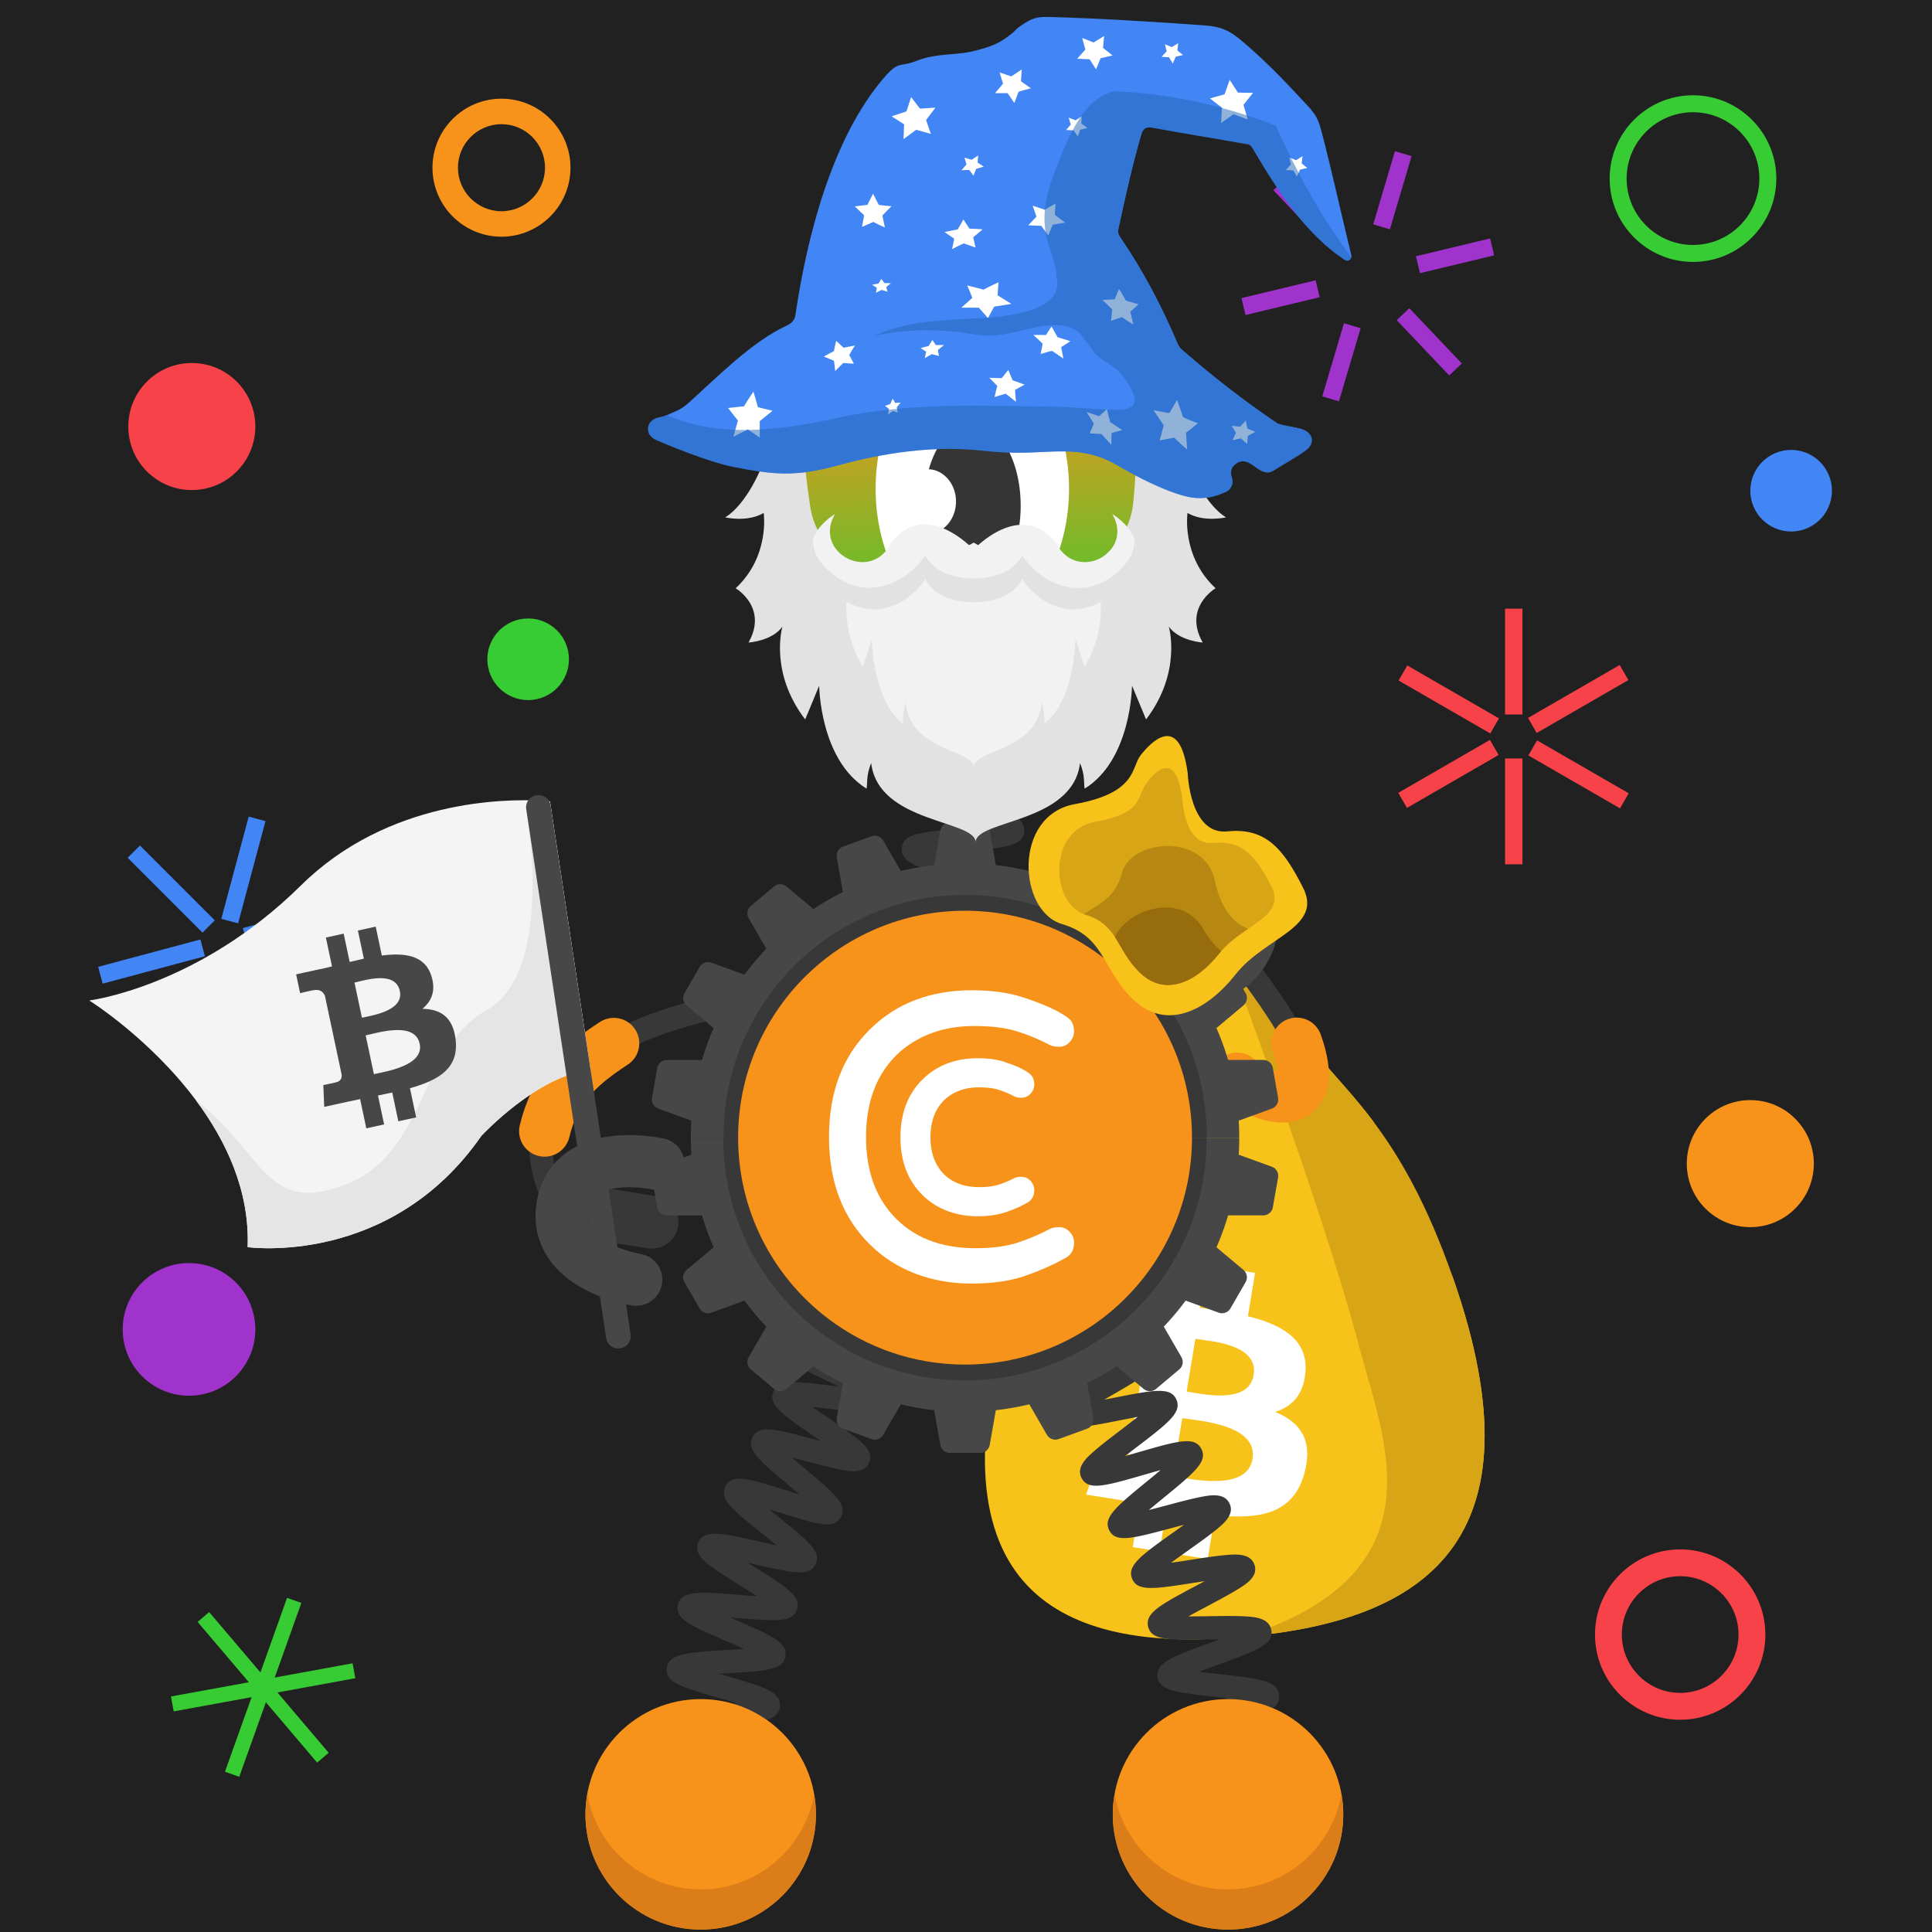
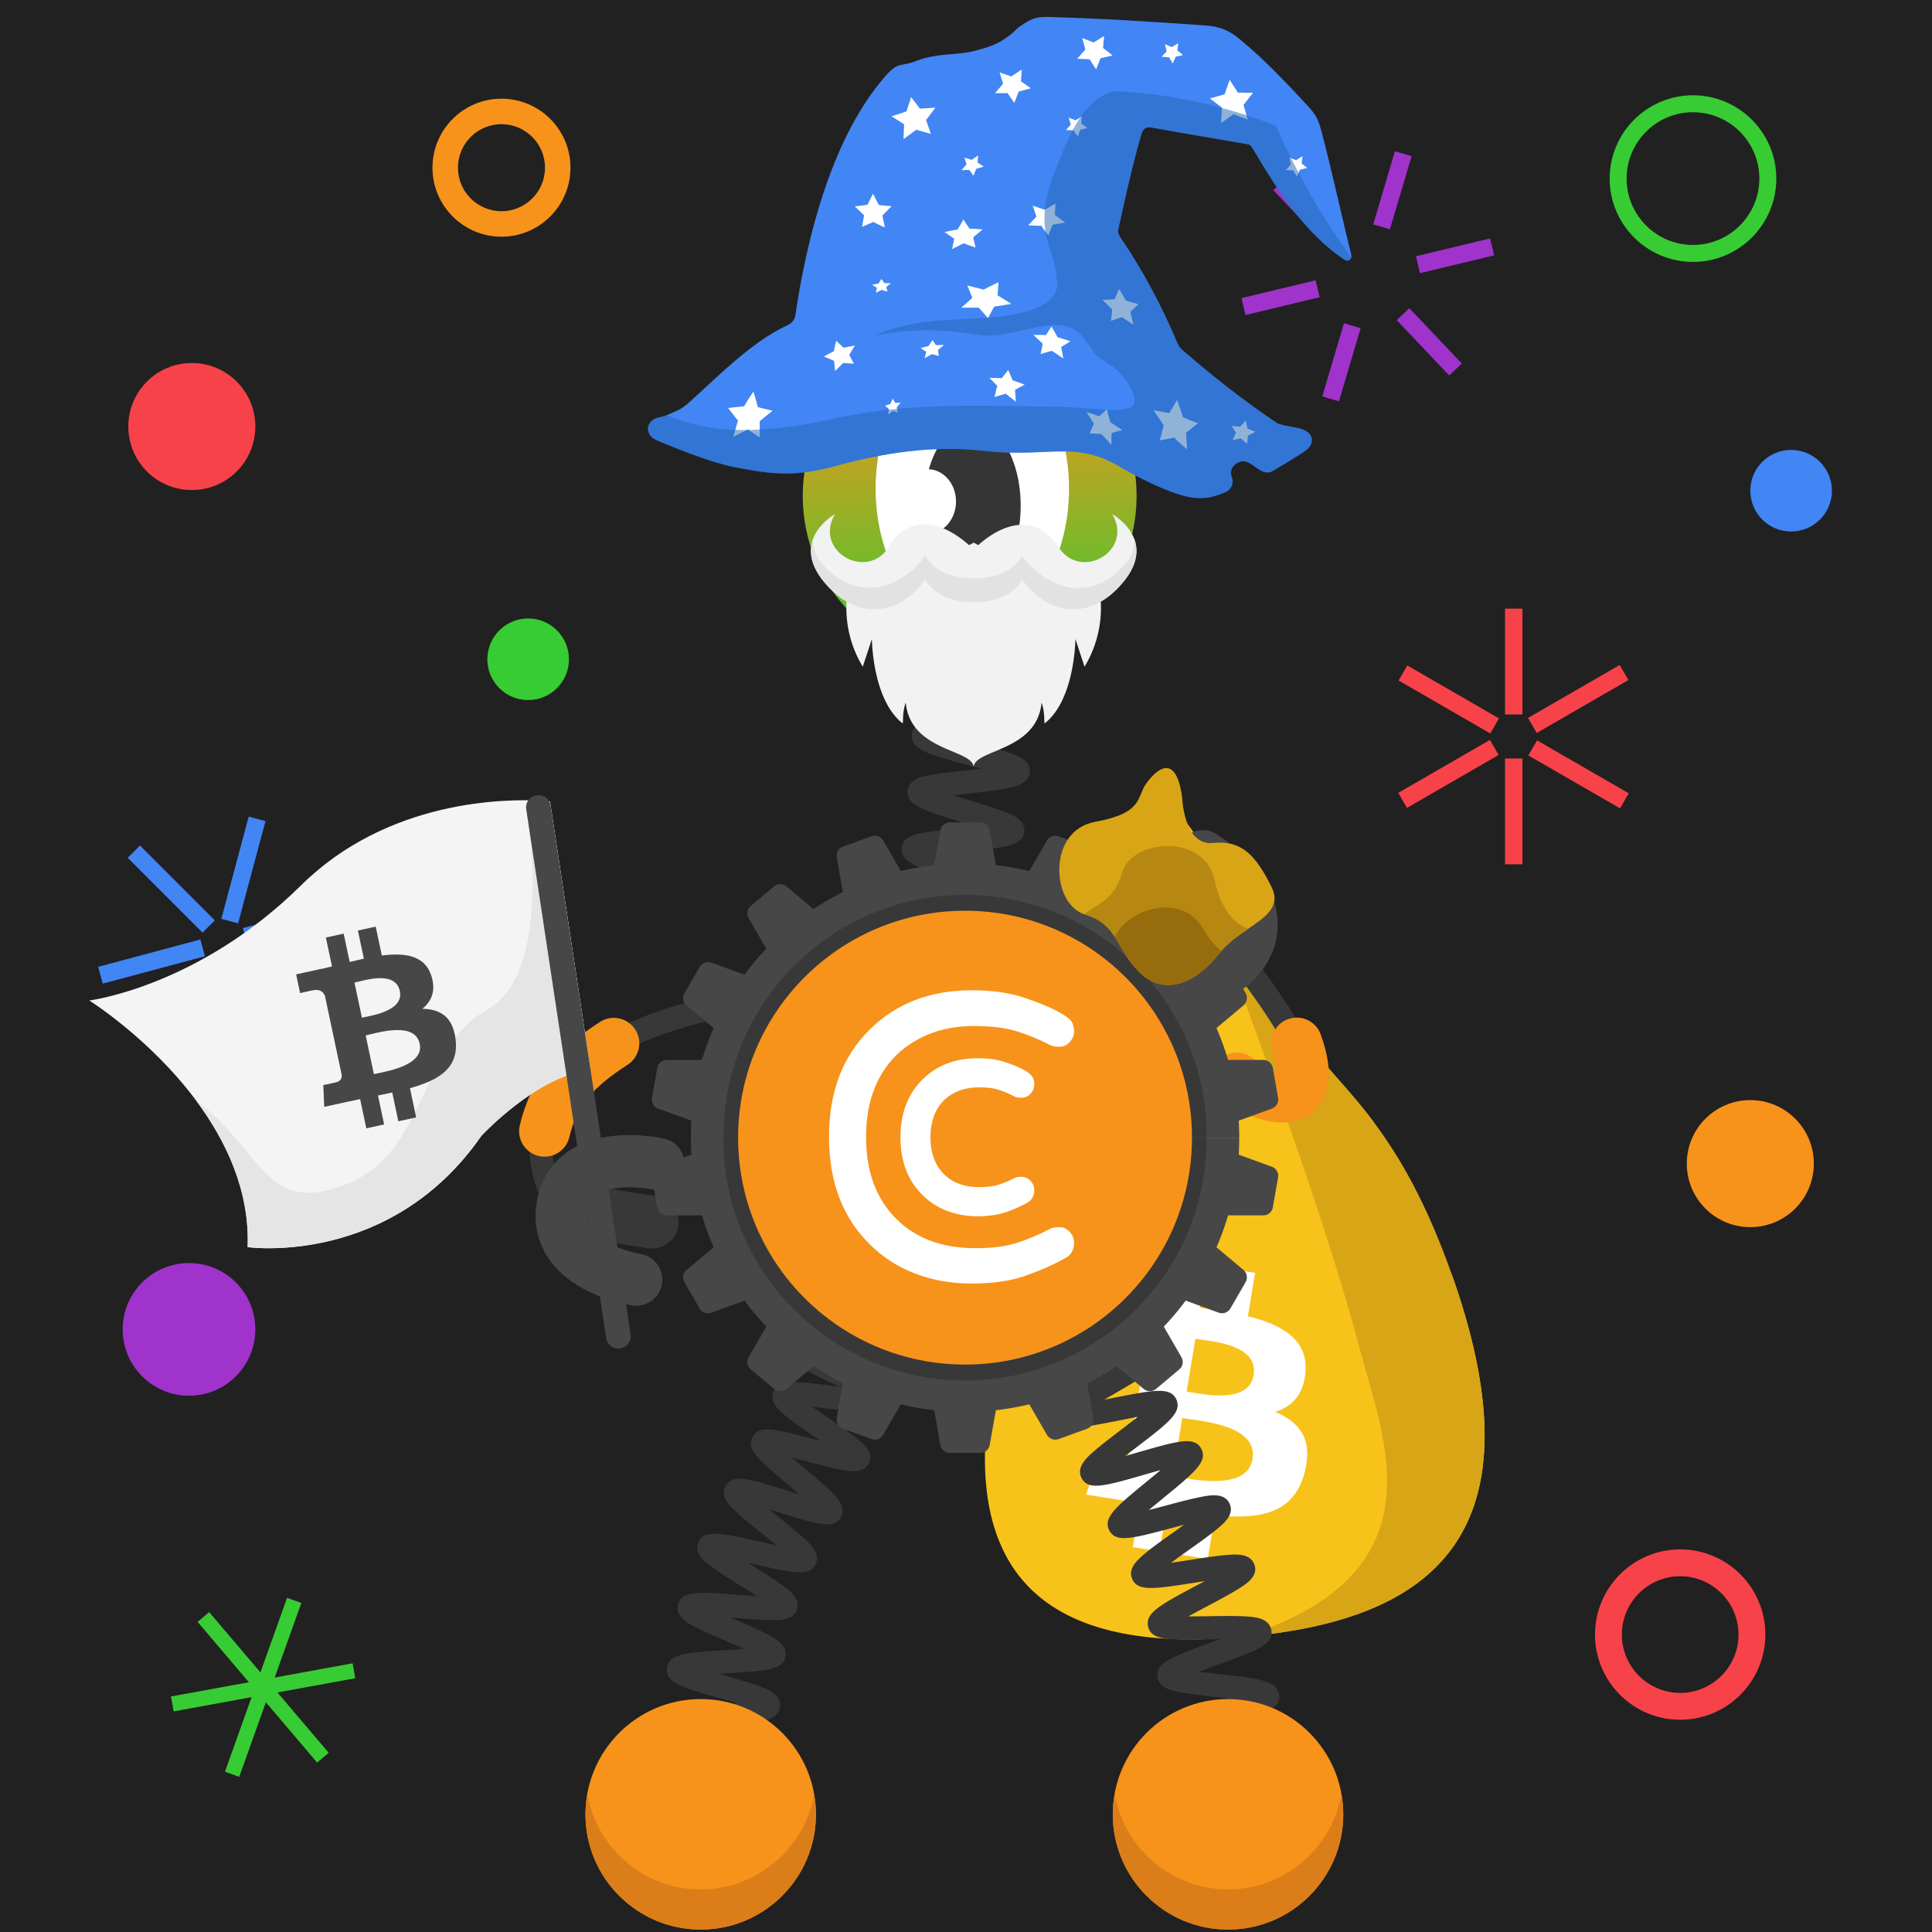
<svg xmlns="http://www.w3.org/2000/svg" width="1000" height="1000" fill="none">
  <rect width="100%" height="100%" fill="#808080" stroke="none" />
  <g clip-path="url(#a)">
    <path fill="#fff" d="M0 0h1000v1000H0z" />
    <path fill="#fff" d="M1000 0H0v1000h1000V0Z" />
    <path fill="#212121" d="M1000 0H0v1000h1000V0Z" />
    <path fill="#F74249" d="m838.347 344.202-47.449 27.395 4.5 7.794 47.449-27.395-4.5-7.794Zm-42.769 39.012-4.5 7.794 47.448 27.395 4.5-7.794-47.448-27.395Zm-7.562 9.366h-9v54.79h9v-54.79Zm-16.826-9.6-47.448 27.395 4.5 7.794 47.448-27.395-4.5-7.794Zm-42.768-38.539-4.5 7.794 47.448 27.395 4.5-7.794-47.448-27.395Zm59.594-29.411h-9v54.79h9v-54.79Z" />
    <path fill="#37CC33" d="m183.909 868.64-1.409-7.72-40.311 7.37 13.781-38.6-7.391-2.64-13.779 38.6-26.54-31.24-5.981 5.08 26.531 31.24-40.31 7.36 1.41 7.72 40.319-7.36-13.79 38.59 7.39 2.64 13.79-38.59 26.53 31.23 5.981-5.08-26.53-31.23 40.309-7.37Z" />
    <path fill="#4285F4" d="m128.727 422.671-14.18 52.922 8.693 2.329L137.42 425l-8.693-2.329Zm49.906 43.524-52.922 14.18 2.329 8.693 52.922-14.18-2.329-8.693Zm-51.339 26.271-6.364 6.363 38.742 38.743 6.364-6.364-38.742-38.742Zm-18.638 5.11-14.18 52.922 8.694 2.329 14.179-52.922-8.693-2.329Zm-4.93-11.312-52.921 14.18 2.329 8.693 52.922-14.179-2.33-8.694ZM72.45 437.63l-6.364 6.364 38.742 38.742 6.364-6.363L72.45 437.63Z" />
    <path fill="#F74249" d="M99.287 253.65c18.159 0 32.88-14.721 32.88-32.88 0-18.159-14.721-32.88-32.88-32.88-18.159 0-32.88 14.721-32.88 32.88 0 18.159 14.721 32.88 32.88 32.88Z" />
    <path fill="#4285F4" d="M927.08 275.11c11.664 0 21.12-9.456 21.12-21.12 0-11.664-9.456-21.12-21.12-21.12-11.664 0-21.119 9.456-21.119 21.12 0 11.664 9.455 21.12 21.119 21.12Z" />
    <path fill="#37CC33" d="M273.369 362.36c11.664 0 21.12-9.456 21.12-21.12 0-11.664-9.456-21.12-21.12-21.12-11.664 0-21.119 9.456-21.119 21.12 0 11.664 9.455 21.12 21.119 21.12Z" />
    <path fill="#F7931A" d="M905.959 635.17c18.159 0 32.88-14.721 32.88-32.88 0-18.159-14.721-32.88-32.88-32.88-18.159 0-32.881 14.721-32.881 32.88 0 18.159 14.722 32.88 32.881 32.88Z" />
    <path fill="#A033CC" d="M97.83 722.42c18.959 0 34.329-15.37 34.329-34.33s-15.37-34.33-34.33-34.33S63.5 669.13 63.5 688.09s15.37 34.33 34.33 34.33Z" />
    <path fill="#37CC33" d="M876.287 135.57c-23.78 0-43.131-19.35-43.131-43.13s19.351-43.13 43.131-43.13 43.13 19.35 43.13 43.13c-.01 23.79-19.35 43.13-43.13 43.13Zm0-77.48c-18.94 0-34.35 15.41-34.35 34.35s15.41 34.35 34.35 34.35 34.35-15.41 34.35-34.35-15.41-34.35-34.35-34.35Z" />
    <path fill="#F7931A" d="M259.563 122.52c-19.7 0-35.719-16.02-35.719-35.72s16.019-35.72 35.719-35.72c19.7 0 35.72 16.02 35.72 35.72-.01 19.7-16.03 35.72-35.72 35.72Zm0-58.25c-12.42 0-22.53 10.11-22.53 22.53 0 12.42 10.11 22.53 22.53 22.53 12.42 0 22.531-10.11 22.531-22.53 0-12.42-10.111-22.53-22.531-22.53Z" />
    <path fill="#F74249" d="M869.66 890.14c-24.31 0-44.09-19.78-44.09-44.09 0-24.31 19.78-44.09 44.09-44.09 24.31 0 44.091 19.78 44.091 44.09 0 24.31-19.771 44.09-44.091 44.09Zm0-74.3c-16.65 0-30.199 13.55-30.199 30.2s13.549 30.2 30.199 30.2c16.65 0 30.2-13.55 30.2-30.2s-13.55-30.2-30.2-30.2Z" />
    <path fill="#A033CC" d="m771.273 123.419-38.39 9.215 2.1 8.751 38.39-9.214-2.1-8.752Zm-41.807 36.094-6.528 6.194 27.174 28.639 6.528-6.194-27.174-28.639Zm-33.84 7.8-11.212 37.853 8.629 2.556 11.212-37.853-8.629-2.556Zm-14.658-22.23-38.39 9.214 2.101 8.752 38.39-9.214-2.101-8.752ZM665.615 92.24l-6.529 6.195 27.174 28.639 6.529-6.195-27.174-28.639Zm56.386-13.965-11.212 37.853 8.629 2.556 11.212-37.853-8.629-2.556Z" />
  </g>
  <defs>
    <clipPath id="a">
      <path fill="#fff" d="M0 0h1000v1000H0z" />
    </clipPath>
  </defs>
  <path fill="#F7C21A" d="M646.973 846.94c-1.07.11-2.141.21-3.211.3-87.76 8.01-164.449-17.54-121.879-166.27 22.96-80.22 66.46-211.32 66.46-211.32l-13.28-18.97c-1.67-2.28.03-5.48 2.85-5.39 0 0-14.84-11.52-8.48-9.95 9.33 2.31 18.93 3.05 26.45-2.93l3.94-18.6c4.38-3.49 19.28 18.07 29.89 34.81 1.81 2.87 3.5 5.59 4.98 8.02.1 8.25.17 14.74.17 14.75 15.41 42.69 32.579 57.77 50.899 79.31 7.38 8.67 15.961 17.67 25.131 29.89 14.85 26.39 29.55 54.52 41.24 81 48.18 138.08-17.5 176.83-105.16 185.35Z" />
  <path fill="#D8A516" d="M646.975 846.94c-1.07.11-2.14.21-3.21.3 103.62-33.21 72.33-102.28 59.89-149.67-21.18-80.71-77.6-228.1-77.6-228.1l3.66-20.85 1.06-10.72c-3.53 13.7 3.76 4.33 3.92 18.74.1 8.25.17 14.74.17 14.75 15.41 42.69 32.58 57.77 50.9 79.31 7.38 8.67 15.96 17.67 25.13 29.89 13.15 17.52 27.51 41.67 41.24 81 48.18 138.08-17.5 176.83-105.16 185.35Z" />
  <path fill="#3A3A3A" d="m606.529 466.12-22.39-28.58s-.38.91-6.66.56c-6.27-.35-6.27-.35-11.98-1.31-1.15-.19 19.61 11.09 19.03 12.14-.44.8 16.16 19.19 16.16 19.19l5.84-2Zm-10.475 8.45-16.57 48.36 32.8-49.72-16.23 1.36Z" />
  <path fill="#fff" d="m649.553 460.61-60.38 12.08a4.408 4.408 0 0 1-5.19-3.46l-.06-.3a4.408 4.408 0 0 1 3.46-5.19l60.38-12.08a4.408 4.408 0 0 1 5.19 3.46l.06.3a4.403 4.403 0 0 1-3.46 5.19Z" />
  <path fill="#fff" d="m651.235 472.61-66.77 5.62a4.608 4.608 0 0 1-4.98-4.209 4.624 4.624 0 0 1 4.21-4.99l66.77-5.62a4.624 4.624 0 0 1 4.99 4.21 4.637 4.637 0 0 1-4.22 4.989Z" />
  <path fill="#fff" d="M624.041 503.57c5-11.71 6.21-23.9 1.41-36.06-.94-2.37.82-4.94 3.37-4.86 2.17.06 4 .22 4.2.86 6.62 14.08 6.25 29.67-.57 43.63-.93 1.57-4.27 2.1-6.62 1.04-1.75-.79-2.54-2.84-1.79-4.61Zm24.835 208.18c-2.56 15.43-26.839 9.74-34.669 8.51l4.509-27.27c7.84 1.23 32.82 2.67 30.16 18.76Zm-.57 43.44c-2.8 16.96-31.949 10.37-41.349 8.9l4.98-30.07c9.4 1.48 39.299 3.48 36.369 21.17Zm27.421-45.46c1.1-16.43-12.18-24.09-29.81-28.46l3.709-22.44-13.86-2.19-3.62 21.85c-3.64-.58-7.38-1.09-11.09-1.61l3.64-21.99-13.85-2.19-3.72 22.43c-3.01-.41-5.97-.83-8.84-1.28l.01-.07-19.12-3.03-2.41 14.59s10.27 1.43 10.07 1.58c5.61.89 6.91 4.39 6.98 7.24l-4.23 25.56c.39.06.89.16 1.45.33-.46-.07-.96-.15-1.46-.23l-5.93 35.81c-.53 1.7-2.029 4.31-5.959 3.7.15.18-10.081-1.6-10.081-1.6l-5.45 15.88 18.04 2.85c3.36.53 6.65 1.11 9.89 1.65l-3.75 22.69 13.851 2.19 3.719-22.45c3.79.68 7.46 1.29 11.06 1.85l-3.71 22.35 13.86 2.19 3.75-22.65c23.52 2.37 40.79-.84 46.39-22.08 4.51-17.1-2.5-26.16-15.21-31.38 8.7-2.76 14.901-9.07 15.681-21.09Z" />
  <path stroke="#383838" stroke-miterlimit="10" stroke-width="12.035" d="M641.184 495.46s121.44 151.87-74.34 17.03" />
  <path stroke="#F7931A" stroke-linecap="round" stroke-miterlimit="10" stroke-width="26.366" d="M671.193 539.899c13.24 37.09-15.01 30.73-30.92 18.11" />
  <path fill="#383838" fill-rule="evenodd" d="M631.67 487.109c4.42-6.03 3.14-14.62-2.83-19.08l-16.82-11.97c-6.03-4.42-14.62-3.14-19.08 2.83-4.42 6.03-3.15 14.62 2.83 19.08l16.82 11.97c6.08 4.47 14.66 3.2 19.08-2.83Z" clip-rule="evenodd" />
  <path stroke="#474747" stroke-linecap="round" stroke-linejoin="round" stroke-miterlimit="10" stroke-width="27" d="M589.055 494.1s35.95 25.63 54.02-.85-20.54-50.07-20.54-50.07" />
  <path stroke="#383838" stroke-miterlimit="10" stroke-width="12.035" d="M287.484 621.959s-57.11-92.95 144.69-109.48" />
  <path stroke="#F7931A" stroke-linecap="round" stroke-miterlimit="10" stroke-width="26.366" d="M281.867 585.509c5-21.05 16.251-32.77 35.841-45.48" />
  <path fill="#383838" fill-rule="evenodd" d="M301.844 627.189c1.04-7.4 7.941-12.67 15.341-11.69l22.2 3.6c7.4 1.04 12.669 7.94 11.689 15.34-1.04 7.4-7.939 12.67-15.339 11.69l-20.4-3.15c-7.47-1.04-14.531-8.39-13.491-15.79Z" clip-rule="evenodd" />
  <path fill="#383838" d="M610.103 927.359c.42-.25 1.66-1.399 1.82-3.439l-12-.941c.58-7.43 9.51-8.769 31.08-11.989 1.83-.27 3.88-.581 5.98-.911-2.55-.58-5.08-1.119-7.3-1.6-20.31-4.39-28.72-6.209-28.82-13.38-.1-7.51 8.7-9.63 29.95-14.75 1.57-.38 3.31-.8 5.09-1.24-2.4-.289-4.75-.55-6.83-.79-6.4-.72-12.44-1.39-17.21-2.23-4.8-.84-12.06-2.119-12.74-8.159-.86-7.35 7.6-10.44 28.03-17.92 1.3-.48 2.73-1.001 4.2-1.541-2.04.02-4.03.051-5.81.081-20.83.34-29.45.479-31.23-6.451-1.82-7.17 6.1-11.379 25.22-21.549 1.25-.67 2.62-1.39 4.03-2.15-1.98.3-3.9.6-5.64.87-20.62 3.21-29.16 4.539-31.91-2.051-2.82-6.9 4.47-12.079 22.08-24.599 1.46-1.04 3.1-2.201 4.76-3.401-2.22.58-4.39 1.161-6.32 1.671-20.49 5.48-28.96 7.75-32.34 1.29-3.46-6.63 3.43-12.27 20.06-25.9 1.97-1.61 4.26-3.49 6.51-5.38-2.86.79-5.75 1.62-8.23 2.34-20.74 5.98-29.32 8.459-32.73 1.729-2.91-5.66 2.86-10.69 6.69-14.01 3.77-3.29 8.98-7.249 14.01-11.089 2.52-1.92 5.55-4.24 8.38-6.47-3.42.61-6.99 1.31-9.98 1.9-6.31 1.24-12.83 2.519-17.9 3.169-5.11.66-12.83 1.651-15.14-4.409-2.29-6 4.04-10.23 8.24-13.04 4.09-2.73 9.69-5.98 15.1-9.11 3.03-1.76 6.73-3.901 10.1-5.951-3.58.09-7.38.26-10.53.4-21.43.95-31.21 1.38-32.82-6.25-1.34-6.25 5.55-9.43 10.1-11.53 4.43-2.04 10.15-4.249 16.21-6.589 3.26-1.26 7.24-2.801 10.89-4.301-3.41-.42-7.02-.809-10.02-1.129-21.44-2.29-31.22-3.341-31.72-11.121-.42-7.45 8.04-9.44 28.46-14.25 7.98-1.88 20.05-4.719 22.41-6.379-.39.28-1.51 1.509-1.51 3.519h12.04c0 7.47-8.83 9.551-30.18 14.581-1.34.32-2.81.66-4.32 1.02 2.14.24 4.23.459 6.1.669 6.39.68 12.43 1.331 17.2 2.141 4.79.81 12.02 2.05 12.78 8.04.95 7.33-7.46 10.579-27.8 18.429-1.08.42-2.25.871-3.45 1.341 1.79-.07 3.52-.151 5.09-.221 20.82-.92 29.44-1.299 31.42 5.601 2.09 7.02-5.67 11.519-24.41 22.389-1.15.67-2.4 1.39-3.7 2.15 1.77-.34 3.49-.679 5.04-.979 20.68-4.06 29.24-5.74 32.27.81 3.04 6.76-4.01 12.149-21.06 25.149-1.67 1.27-3.56 2.721-5.47 4.201 2.41-.67 4.79-1.361 6.87-1.961 20.58-5.93 29.1-8.39 32.57-1.83 3.5 6.59-3.35 12.2-19.89 25.75-2.18 1.78-4.75 3.89-7.22 5.98 3.04-.77 6.14-1.599 8.77-2.299 6.2-1.66 12.6-3.37 17.6-4.37 5.03-1 12.63-2.521 15.37 3.299 2.77 5.71-3.15 10.521-7.07 13.711-3.84 3.12-9.13 6.879-14.25 10.519-2.68 1.91-5.93 4.221-8.93 6.441 3.4-.47 6.97-1.03 9.94-1.49 6.41-1 13.03-2.03 18.18-2.48 5.18-.46 13.01-1.15 15.06 5.07 2.02 6.05-4.45 10.03-8.73 12.67-4.18 2.58-9.89 5.609-15.4 8.549-3.03 1.61-6.71 3.571-10.09 5.451 3.48-.01 7.18-.06 10.25-.11 6.5-.11 13.23-.211 18.41.049 5.21.26 13.08.66 14.26 7.1 1.35 7.37-6.87 10.38-26.73 17.65-3.15 1.15-6.96 2.551-10.51 3.931 3.29.42 6.74.81 9.62 1.13 21.43 2.4 31.21 3.5 31.71 11.25.41 7.47-8.05 9.499-28.49 14.429-3.18.77-7.02 1.69-10.62 2.63 3.16.73 6.44 1.441 9.21 2.041 21.02 4.54 30.62 6.61 30.32 14.37-.2 7.39-8.86 8.68-29.76 11.8-8.04 1.17-20.2 2.989-22.67 4.429ZM507.265 627.51c-2.51-5.93 3.731-10.7 7.861-13.86 4.15-3.17 9.77-6.92 15.21-10.54 1.95-1.3 4.2-2.8 6.44-4.32-3.15.54-6.36 1.14-9.09 1.65-6.12 1.14-12.44 2.32-17.29 2.91-4.93.61-12.39 1.52-14.67-4.28-2.78-7.14 4.98-12.06 23.72-23.93 2.02-1.28 4.36-2.76 6.67-4.26-3.32.47-6.721.99-9.601 1.44-6.4.99-12.449 1.93-17.289 2.38-4.94.46-12.42 1.15-14.48-4.76-2.16-6.07 4.429-10.49 8.789-13.41 4.39-2.94 10.291-6.36 15.991-9.66 2.14-1.24 4.65-2.69 7.1-4.15-3.54.3-7.2.67-10.29.98-6.41.65-12.47 1.26-17.29 1.45-4.95.2-12.43.49-14.14-5.55-2.18-7.52 6.849-11.89 26.629-21.47 2.39-1.16 5.211-2.52 7.951-3.89-3.87-.08-7.99-.08-11.39-.09-6.43-.01-12.501-.01-17.291-.31-4.96-.31-12.439-.77-13.449-7.02-1.31-7.77 8.169-10.87 28.949-17.67 2.78-.91 6.111-2 9.271-3.09-3.74-.69-7.751-1.34-11.061-1.89-6.23-1.02-12.66-2.08-17.5-3.19-4.97-1.14-12.479-2.87-12.389-9.35 0-6.39 7.54-8.07 12.52-9.17 4.88-1.08 11.349-2.1 17.619-3.07 2.96-.46 6.481-1.01 9.851-1.59-2.98-.92-6.04-1.82-8.64-2.58-6.26-1.84-12.73-3.74-17.62-5.52-4.89-1.79-12.271-4.49-11.591-10.91.62-6.16 8.001-7.29 12.891-8.05 4.8-.74 10.88-1.29 17.32-1.88 2.61-.24 5.64-.52 8.65-.83-2.21-.69-4.39-1.36-6.31-1.95-21.35-6.55-30.18-9.26-29.5-16.85.62-6.13 7.87-7.38 12.67-8.22 4.73-.82 10.74-1.49 17.1-2.2 2.53-.28 5.45-.61 8.36-.96a790.9 790.9 0 0 0-6.03-1.63c-21.45-5.76-30.33-8.15-29.94-15.73.35-6.16 7.61-7.72 12.41-8.76 4.74-1.02 10.77-1.94 17.16-2.92 2.42-.37 5.199-.79 7.989-1.25-2.14-.5-4.249-.98-6.119-1.4-21.59-4.9-30.52-6.93-30.42-14.48.17-6.2 7.37-8.04 12.13-9.26 4.73-1.21 11.03-2.41 17.12-3.58 8.07-1.54 20.26-3.87 22.69-5.42-.44.28-1.69 1.56-1.69 3.71h12.039c0 7.65-9.009 9.37-30.779 13.53-2.4.46-5.18.99-7.94 1.55 3.28.79 6.66 1.56 9.52 2.21 6.31 1.43 12.269 2.79 16.929 4.15 4.74 1.39 11.911 3.48 11.731 9.68-.3 7.71-9.4 9.1-31.38 12.46-2.4.37-5.19.79-7.95 1.24 3.31.94 6.74 1.86 9.63 2.64 6.23 1.67 12.11 3.25 16.69 4.79 4.67 1.57 11.74 3.94 11.29 10.14-.5 6.5-8.33 7.9-13.5 8.82-5.23.94-12.03 1.7-18.61 2.43-2.27.25-4.88.54-7.5.86 3.24 1.05 6.59 2.08 9.43 2.95 6.13 1.88 11.92 3.66 16.41 5.34 4.59 1.72 11.52 4.32 10.89 10.45-.79 7.62-9.95 8.45-32.08 10.48-1.91.17-4.061.37-6.261.59 2.63.8 5.261 1.57 7.551 2.24 5.97 1.75 12.13 3.56 16.74 5.23 4.64 1.68 11.639 4.21 11.209 10.32-.49 7.34-9.329 8.72-30.689 12.06-1.02.16-2.12.33-3.25.51 1.08.18 2.11.35 3.09.51 21.31 3.5 30.13 4.94 30.71 12.21.5 7.04-7.021 9.5-27.131 16.08-1.44.47-3.019.99-4.649 1.53h2.72c22.22.03 31.41.04 33.14 7.32 1.65 6.89-5.461 10.33-24.461 19.53-2.04.99-4.349 2.11-6.689 3.26 1.77-.17 3.49-.34 5.04-.5 22.11-2.23 31.26-3.16 33.59 4.04 1.93 5.78-4.25 9.88-8.33 12.58-4.02 2.66-9.271 5.71-14.841 8.93-2.12 1.23-4.549 2.64-6.979 4.07 2.14-.32 4.23-.64 6.09-.93 21.91-3.39 30.97-4.8 33.63 2.29 2.18 5.75-3.86 10.12-7.85 13.01-3.94 2.85-9.1 6.12-14.57 9.58-2.15 1.36-4.631 2.93-7.091 4.53 2.35-.42 4.661-.85 6.691-1.23 21.68-4.04 30.65-5.71 33.51 1.29 2.35 5.74-3.61 10.27-7.56 13.26-3.89 2.96-9.24 6.52-14.42 9.96-6.82 4.54-17.13 11.41-18.77 13.77.3-.43.95-2.1.12-4.08l-11.091 4.7ZM355.062 930.65c.54-.39 1.61-1.85 1.47-3.86l-12.01.81c-.43-6.35 6.8-8.76 11.59-10.36 4.74-1.58 11-3.22 17.04-4.81 2.33-.61 5.06-1.33 7.74-2.06-3.18-.65-6.47-1.27-9.25-1.79-19.96-3.76-28.22-5.31-28.22-12.6 0-7.67 9.36-9.3 29.86-12.89 2.46-.43 5.34-.94 8.17-1.46-3.21-.99-6.56-1.96-9.38-2.77-19.56-5.67-27.66-8.01-26.92-15.31.83-7.66 10.3-8.24 31.05-9.51 2.65-.16 5.78-.35 8.82-.58a581.97 581.97 0 0 0-9.45-4.17c-5.73-2.49-11.14-4.84-15.32-6.97-4.09-2.09-10.93-5.59-9.37-11.74 1.84-7.47 11.32-6.71 32.09-5.04 2.69.22 5.88.47 8.97.68-2.97-1.93-6.14-3.91-8.77-5.55-5.09-3.17-10.35-6.45-14.18-9.2-3.75-2.68-10.03-7.18-7.55-13.04 2.86-7.05 12.09-4.96 32.31-.37 2.47.56 5.38 1.22 8.23 1.83-2.47-2.05-5.04-4.12-7.22-5.87-4.71-3.8-9.59-7.72-13.11-10.95-3.63-3.33-9.11-8.35-6.07-13.89 3.58-6.45 11.79-3.89 31.62 2.28 2 .62 4.27 1.33 6.58 2.03-1.81-1.55-3.62-3.06-5.2-4.39-15.89-13.35-22.47-18.88-19.03-25.35 3.33-6.35 11.52-4.17 31.33 1.08 1.26.33 2.62.7 4.04 1.07-1.01-.69-1.98-1.36-2.89-1.98-17.21-11.81-24.33-16.69-21.78-23.47 2.43-6.59 10.68-5.59 30.62-3.17 1.07.13 2.23.27 3.42.41-.62-.29-1.22-.58-1.8-.85-18.51-8.73-26.95-12.71-25.5-19.89 1.42-6.88 9.69-7.22 29.68-8.03 1.34-.05 2.8-.11 4.3-.18-.89-.27-1.75-.53-2.57-.77-20.26-6.08-28.65-8.59-28.26-15.92.41-7.08 8.59-8.51 28.37-11.97 7.69-1.35 19.31-3.38 21.68-4.82-.58.35-1.77 1.74-1.77 3.78h12.04c0 7.67-9.36 9.3-29.87 12.89-2.54.45-5.55.97-8.47 1.52 3.32 1.06 6.82 2.11 9.74 2.98 5.96 1.79 11.6 3.48 15.98 5.1 4.3 1.59 11.49 4.25 10.66 10.53-.92 7.63-10.45 8.02-31.35 8.87-2.73.11-5.99.25-9.12.42 3.24 1.6 6.71 3.24 9.59 4.6 5.4 2.55 10.99 5.18 15.1 7.45 4.02 2.22 10.74 5.93 9.01 12.02-2.18 7.46-11.62 6.31-32.31 3.8-2.68-.33-5.86-.71-8.94-1.04 2.83 2.01 5.85 4.08 8.36 5.81 4.97 3.41 10.12 6.94 13.86 9.88 3.86 3.03 9.7 7.61 7.09 13.35-2.74 5.84-10.15 4.38-15.06 3.41-4.81-.95-10.98-2.58-16.94-4.17-2.39-.63-5.19-1.38-7.96-2.08 2.23 1.92 4.53 3.86 6.49 5.5 4.67 3.92 9.5 7.98 13 11.33 3.56 3.41 8.95 8.56 5.9 14.05-3.57 6.42-11.77 3.87-31.6-2.31-1.69-.53-3.57-1.11-5.51-1.7 1.47 1.2 2.91 2.36 4.2 3.4 16.26 13.09 22.98 18.51 19.8 25.08-3.15 6.39-11.31 4.54-31.02.08-1.27-.29-2.65-.6-4.09-.92l2.53 1.58c17.82 11.12 25.2 15.72 22.96 22.64-2.24 6.71-10.51 6.05-30.48 4.44-1.25-.1-2.61-.21-4.01-.32.82.36 1.62.7 2.37 1.03 19.39 8.42 27.41 11.9 26.14 19.13-1.23 6.94-9.52 7.45-29.57 8.67-1.48.09-3.1.19-4.78.3 1.14.33 2.24.65 3.26.95 20.3 5.88 28.71 8.31 28.32 15.68-.41 7.08-8.6 8.51-28.38 11.97-1.75.31-3.71.65-5.72 1.01 1.48.28 2.92.55 4.23.8 20.82 3.92 29.44 5.54 29.73 12.93.31 7.13-7.8 9.26-27.39 14.39-7.53 1.96-18.91 4.94-21.15 6.56Z" />
  <path fill="#474747" d="M641.428 588.83v.03h-24.52l-1.52.56-.1-.56h-231.57l-.1.56-1.52-.56h-24.52v-.03c0-2.95.09-5.88.27-8.79.66-10.84 2.54-21.35 5.5-31.4 1.67-5.67 3.68-11.19 6.02-16.54a141.887 141.887 0 0 1 15.96-27.6c.57-.78 1.15-1.54 1.74-2.3 2.99-3.88 6.18-7.6 9.56-11.15 7.33-7.71 15.52-14.6 24.42-20.51a141.602 141.602 0 0 1 20.64-11.36h.01a102.439 102.439 0 0 1 2.56-1.12c.53-.22 1.06-.45 1.6-.66 6.57-2.68 13.37-4.88 20.38-6.57.59-.14 1.18-.28 1.77-.41 5.08-1.15 10.27-2.03 15.54-2.62 5.23-.59 10.561-.89 15.951-.89 5.39 0 10.709.3 15.949.89.82.09 1.64.19 2.45.29 5.04.65 10 1.57 14.86 2.74 10.49 2.52 20.53 6.2 29.96 10.91 4.06 2.02 8 4.23 11.83 6.61.39.24.77.48 1.15.73.37.23.74.47 1.11.71.35.23.71.46 1.06.69.03.02.05.04.08.05.6.4 1.191.8 1.781 1.21a142.557 142.557 0 0 1 22.639 19.31c3.37 3.54 6.55 7.25 9.53 11.12.6.77 1.19 1.55 1.76 2.34 3.25 4.38 6.25 8.96 8.97 13.72 2.58 4.48 4.92 9.11 7 13.88 2.34 5.35 4.35 10.87 6.02 16.54a140.33 140.33 0 0 1 5.5 31.4c.19 2.9.28 5.83.28 8.78Z" />
  <path fill="#474747" d="M520.207 474.81h-41.41l7.92-44.97a5.03 5.03 0 0 1 4.95-4.16h15.66c2.44 0 4.53 1.75 4.95 4.16l7.93 44.97Z" />
  <path fill="#474747" d="m479.965 474.61-38.91 14.16-7.94-44.97c-.42-2.4.94-4.77 3.23-5.6l14.71-5.35c2.29-.84 4.86.1 6.08 2.21l22.83 39.55Z" />
  <path fill="#474747" d="m442.079 488.18-31.72 26.62-22.84-39.54a5.033 5.033 0 0 1 1.12-6.37l11.99-10.06a5.033 5.033 0 0 1 6.47 0l34.98 29.35Z" />
  <path fill="#474747" d="m411.114 513.89-20.699 35.86-34.991-29.34a5.021 5.021 0 0 1-1.12-6.37l7.83-13.56a5.03 5.03 0 0 1 6.08-2.21l42.9 15.62Z" />
  <path fill="#474747" d="m390.817 548.65-.1.59-.25 1.37-6.24 35.43-.5 2.79-.01.03-.1.56-1.52-.56-.09-.03-7.5-2.73-16.15-5.87-.5-.19-17.15-6.23a5.025 5.025 0 0 1-3.23-5.6l2.72-15.42c.42-2.4 2.51-4.15 4.96-4.15l18.21.01h.4l17.14.01h9.91v-.01Z" />
  <path fill="#474747" d="M383.724 588.829v.04h-.01l-.1.55-1.52-.55h-.18l.09-.04 1.61-.59.11.59Zm233.369.04h-.179l-1.531.55-.1-.55h-.01l.01-.04.1-.59 1.62.59.09.04Z" />
  <path fill="#474747" d="m658.303 573.809-17.15 6.23-.41.15-16.14 5.87-7.6 2.76-.09.03-1.52.56-.1-.56v-.03l-.49-2.76-6.26-35.48-.24-1.36-.1-.59h10.01l17.13-.01h.31l18.21-.01c2.44 0 4.54 1.75 4.96 4.15l2.72 15.42c.42 2.43-.95 4.8-3.24 5.63Z" />
  <path fill="#474747" d="m608.606 549.75-20.7-35.86 42.91-15.63c2.29-.84 4.86.1 6.08 2.21l7.831 13.56c1.22 2.11.749 4.8-1.121 6.37l-35 29.35Z" />
  <path fill="#474747" d="m588.657 514.8-31.719-26.62 34.969-29.36a5.033 5.033 0 0 1 6.47 0l11.99 10.06a5.033 5.033 0 0 1 1.12 6.37l-22.83 39.55Z" />
  <path fill="#474747" d="m557.957 488.77-38.91-14.16 22.82-39.55a5.03 5.03 0 0 1 6.08-2.21l14.71 5.35c2.29.84 3.66 3.2 3.23 5.6l-7.93 44.97Z" />
  <path fill="#383838" d="M624.616 588.259c0 .19 0 .38-.01.57h-250.12c-.01-.19-.009-.38-.009-.57 0-29.2 10.009-56.06 26.779-77.35 3.96-5.03 8.3-9.75 12.98-14.11 20.36-19 47.07-31.28 76.59-33.3 2.87-.21 5.78-.3 8.71-.3 9.81 0 19.36 1.13 28.52 3.27 21.62 5.04 41.09 15.7 56.78 30.34 4.68 4.36 9.02 9.08 12.99 14.11 16.78 21.28 26.79 48.14 26.79 77.34Z" />
  <path fill="#474747" d="M357.578 588.88v-.03h24.52l.89.71.73-.71h231.57l.81 1.74.81-1.74h24.52v.03c0 2.95-.09 5.88-.27 8.79-.66 10.84-2.54 21.35-5.5 31.4-1.67 5.67-3.68 11.19-6.02 16.54a141.887 141.887 0 0 1-15.96 27.6c-.57.78-1.15 1.54-1.74 2.3-2.99 3.88-6.18 7.6-9.56 11.15-7.33 7.71-15.52 14.6-24.42 20.51a141.504 141.504 0 0 1-20.64 11.36c-.79.36-1.6.71-2.4 1.05-.05.02-.1.04-.16.07-.53.22-1.06.45-1.6.66-6.57 2.68-13.37 4.88-20.38 6.57-.59.14-1.18.28-1.77.41-5.08 1.15-10.27 2.03-15.54 2.62-5.23.59-10.56.89-15.95.89-5.39 0-10.71-.3-15.95-.89-.82-.09-1.64-.19-2.45-.29-5.04-.65-10-1.57-14.86-2.74-10.49-2.52-20.53-6.2-29.96-10.91-4.06-2.02-8-4.23-11.83-6.61-.39-.24-.77-.48-1.15-.73a68.7 68.7 0 0 1-1.11-.71c-.35-.23-.71-.46-1.06-.69-.03-.02-.05-.04-.08-.05-.6-.4-1.19-.8-1.78-1.21-8.21-5.64-15.8-12.11-22.64-19.31-3.37-3.54-6.55-7.25-9.53-11.12-.6-.77-1.19-1.55-1.76-2.34a138.61 138.61 0 0 1-8.97-13.71c-2.58-4.48-4.92-9.11-7-13.88-2.34-5.35-4.35-10.87-6.02-16.54a140.33 140.33 0 0 1-5.5-31.4c-.19-2.91-.29-5.84-.29-8.79Z" />
  <path fill="#474747" d="M478.797 702.9h41.41l-7.92 44.97a5.033 5.033 0 0 1-4.96 4.16h-15.66a5.04 5.04 0 0 1-4.96-4.16l-7.91-44.97Z" />
  <path fill="#474747" d="m519.047 703.099 38.91-14.16 7.94 44.971c.42 2.4-.94 4.77-3.23 5.6l-14.71 5.36c-2.29.84-4.86-.1-6.08-2.21l-22.83-39.561Z" />
  <path fill="#474747" d="m556.938 689.53 31.719-26.62 22.841 39.54c1.22 2.11.749 4.8-1.121 6.37l-11.99 10.06a5.033 5.033 0 0 1-6.47 0l-34.979-29.35Z" />
  <path fill="#474747" d="m587.898 663.81 20.7-35.86 34.99 29.34a5.033 5.033 0 0 1 1.12 6.37l-7.83 13.56a5.03 5.03 0 0 1-6.08 2.21l-42.9-15.62Z" />
  <path fill="#474747" d="m608.195 629.06.1-.59.25-1.37 6.24-35.43.5-2.79.01-.03 1.03 4.28.591-4.28.089.03 7.5 2.73 16.15 5.87.5.19 17.15 6.23c2.29.83 3.66 3.2 3.23 5.6l-2.72 15.42a5.025 5.025 0 0 1-4.96 4.15l-18.209-.01h-.4l-17.141-.01h-9.91v.01Z" />
  <path fill="#474747" d="m615.283 588.88-.01-.04h.01l.821 1.55.81-1.55h.179l-.09.04-1.62.58-.1-.58Zm-233.369-.04h.18l.46 1.11 1.16-1.11h.01v.04l-.11.58-1.61-.58-.09-.04Z" />
  <path fill="#474747" d="m340.706 603.899 17.15-6.23.41-.15 16.14-5.87 7.6-2.76.09-.03.58 1.81 1.04-1.81.01.03.48 2.76 6.26 35.48.24 1.36.1.59h-10.01l-17.13.01h-.31l-18.21.01c-2.44 0-4.54-1.75-4.96-4.15l-2.72-15.42c-.42-2.44.95-4.8 3.24-5.63Z" />
  <path fill="#474747" d="m390.404 627.96 20.7 35.86-42.91 15.63c-2.29.84-4.86-.1-6.08-2.21l-7.83-13.56a5.033 5.033 0 0 1 1.12-6.37l35-29.35Z" />
  <path fill="#474747" d="m410.356 662.91 31.72 26.62-34.97 29.36a5.033 5.033 0 0 1-6.47 0l-11.99-10.06a5.033 5.033 0 0 1-1.12-6.37l22.83-39.55Z" />
  <path fill="#474747" d="m441.055 688.939 38.91 14.16-22.819 39.551a5.03 5.03 0 0 1-6.081 2.209l-14.71-5.359c-2.29-.84-3.66-3.2-3.23-5.6l7.93-44.961Z" />
  <path fill="#383838" d="M374.398 589.45c0-.19 0-.38.01-.57h250.12c.01.19.01.38.01.57 0 29.2-10.01 56.06-26.78 77.35-3.96 5.03-8.3 9.75-12.98 14.11-20.36 19-47.07 31.28-76.59 33.3-2.87.21-5.779.3-8.709.3-9.81 0-19.361-1.13-28.521-3.27-21.62-5.04-41.09-15.7-56.78-30.34a125.79 125.79 0 0 1-12.99-14.11c-16.79-21.28-26.79-48.14-26.79-77.34Z" />
  <path fill="#F7931A" d="M616.967 588.85c0 64.87-52.59 117.46-117.46 117.46-26.55 0-51.04-8.81-70.71-23.66-14.56-10.99-26.48-25.3-34.63-41.79-7.76-15.68-12.12-33.34-12.12-52.01 0-64.87 52.59-117.46 117.46-117.46 64.87 0 117.46 52.59 117.46 117.46Z" />
  <path fill="#fff" fill-rule="evenodd" d="M543.614 636c1.16-.54 2.72-.82 4.76-.82 2.04 0 3.81.82 5.31 2.45 1.5 1.63 2.25 3.469 2.25 5.579 0 3.81-1.56 6.46-4.63 8.031-6.6 3.67-13.74 6.73-21.22 9.32-7.55 2.52-16.6 3.81-27.07 3.81-10.47 0-20.27-1.701-29.31-5.171-9.05-3.47-16.87-8.5-23.46-15.1-14.08-13.81-21.15-32.37-21.15-55.64 0-23.26 7.07-41.76 21.15-55.63 13.67-13.54 31.29-20.269 52.85-20.269 10.41 0 19.38 1.29 26.93 3.81 7.55 2.52 13.33 4.899 17.34 7.069 4.01 2.18 6.46 3.951 7.28 5.311.82 1.36 1.29 3.059 1.29 5.099s-.75 3.88-2.25 5.51-3.26 2.451-5.31 2.451c-2.04 0-3.6-.27-4.76-.82-5.64-2.99-11.43-5.37-17.34-7.21-5.92-1.84-13.26-2.72-22.1-2.72-8.84 0-16.8 1.499-23.87 4.419-7.14 2.99-13.06 7.07-17.89 12.24-9.45 10.27-14.15 23.871-14.15 40.811s4.69 30.539 14.15 40.809c10.27 11.16 24.49 16.73 42.51 16.73 8.3 0 15.44-.88 21.36-2.72 5.98-1.98 11.76-4.359 17.33-7.349Z" clip-rule="evenodd" />
  <path fill="#fff" fill-rule="evenodd" stroke="#fff" stroke-width="5.873" d="M526.276 612.459c.54-.27 1.36-.409 2.38-.409 1.02 0 1.9.41 2.65 1.22a4.02 4.02 0 0 1 1.09 2.79c0 1.9-.75 3.269-2.31 4.009-3.33 1.84-6.87 3.4-10.61 4.63-3.74 1.22-8.3 1.9-13.53 1.9-5.24 0-10.13-.889-14.62-2.589-4.49-1.7-8.43-4.221-11.77-7.551-7.07-6.94-10.54-16.189-10.54-27.819 0-11.63 3.54-20.881 10.54-27.821 6.87-6.73 15.64-10.13 26.46-10.13 5.24 0 9.73.61 13.47 1.91 3.74 1.29 6.67 2.451 8.64 3.541 2.04 1.09 3.2 1.97 3.67 2.65.41.68.61 1.5.61 2.52s-.34 1.9-1.09 2.72c-.75.82-1.63 1.22-2.65 1.22s-1.84-.141-2.38-.411c-2.79-1.5-5.71-2.649-8.64-3.599-2.92-.95-6.67-1.36-11.02-1.36s-8.37.75-11.97 2.24c-3.54 1.5-6.53 3.54-8.91 6.12-4.69 5.17-7.07 11.97-7.07 20.4 0 8.43 2.38 15.23 7.07 20.4 5.17 5.58 12.24 8.36 21.22 8.36 4.15 0 7.69-.47 10.68-1.36 2.92-.92 5.84-2.151 8.63-3.581Z" clip-rule="evenodd" />
-   <path fill="#F7C21A" fill-rule="evenodd" d="M614.752 400.2s1.05 32.11 20.56 30.12c19.51-1.99 28.76 8.54 39.16 29.18 10.4 20.65-19.631 25.45-34.901 44.81-15.27 19.35-35.929 29.02-52.609 13.41-16.68-15.6-14.65-32.75-37.32-39.45-22.67-6.7-25.51-56.25 6.74-62.07s29.109-18.98 33.939-25.2c4.83-6.23 20.171-23.17 24.431 9.2Z" clip-rule="evenodd" />
  <path fill="#D8A516" fill-rule="evenodd" d="M646.067 480.74c-5.16 3.52-10.79 7.41-14.98 12.72-11.8 14.96-27.76 22.42-40.65 10.37-12.89-12.06-11.32-25.31-28.83-30.48-.22-.07-.44-.14-.66-.22-16.9-5.93-18.73-43.3 5.86-47.74 24.92-4.5 21.6-12.82 26.23-19.47 4.63-6.65 15.58-17.9 18.87 7.11 0 0 .81 24.81 15.88 23.27 15.08-1.54 22.23 6.59 30.26 22.55 5.18 10.28-2.62 15.48-11.98 21.89Z" clip-rule="evenodd" />
  <path fill="#B78811" fill-rule="evenodd" d="M646.065 480.74c-4.78 3.26-9.96 6.84-14.03 11.57-.32.37-.64.76-.95 1.15-11.8 14.96-27.759 22.42-40.649 10.37-6.86-6.42-9.621-13.17-13.351-18.87-3.27-5-7.28-9.19-15.48-11.61-.22-.07-.44-.14-.66-.22 8.51-5.61 16.371-8.53 19.761-21.27 4.69-17.64 42.899-20.89 48.079 3.89 3.75 17.95 12.66 23.36 17.28 24.99Z" clip-rule="evenodd" />
  <path fill="#966C0C" fill-rule="evenodd" d="M632.036 492.31c-.32.37-.64.76-.95 1.15-11.8 14.96-27.76 22.42-40.65 10.37-6.86-6.42-9.62-13.17-13.35-18.87 6.57-14.51 34.32-23.37 45.41-4.52 3.16 5.37 6.42 9.18 9.54 11.87Z" clip-rule="evenodd" />
  <path stroke="#474747" stroke-linecap="round" stroke-linejoin="round" stroke-miterlimit="10" stroke-width="27" d="M329.306 662.37s-43.64-6.71-38.12-38.29c5.52-31.58 49.64-21.56 49.64-21.56" />
  <path fill="#F4F4F4" fill-rule="evenodd" d="m284.673 414.81 21.02 139c-27.31 2.5-56.56 34.14-56.56 34.14-47.18 67.97-120.95 57.56-120.95 57.56 1.12-29.25-11.26-55.2-26.72-75.94-23.94-32.11-55.26-51.72-55.26-51.72s56.4-6.99 109.59-59.58c45.05-44.55 106.26-44.81 123.93-43.84 3.18.17 4.95.38 4.95.38Z" clip-rule="evenodd" />
  <path fill="#E5E5E5" fill-rule="evenodd" d="m284.671 414.81 21.02 139c-27.31 2.5-56.56 34.14-56.56 34.14-47.18 67.97-120.95 57.56-120.95 57.56 1.12-29.25-11.26-55.2-26.72-75.94 35.42 27.01 35.75 59.88 77.72 43.4 41.98-16.49 37.71-70.69 72.77-90.2 35.08-19.52 20.78-101.61 20.78-101.61l6.98-6.73c3.19.17 4.96.38 4.96.38Z" clip-rule="evenodd" />
  <path fill="#474747" fill-rule="evenodd" d="m321.167 697.84-.3.05c-3.4.51-6.57-1.83-7.09-5.23l-41.41-273.88a6.239 6.239 0 0 1 5.23-7.09l.3-.05c3.4-.51 6.57 1.83 7.09 5.23l41.41 273.88c.51 3.41-1.83 6.58-5.23 7.09Z" clip-rule="evenodd" />
  <path fill="#474747" d="M206.954 512.94c2.18 10.29-14.421 12.67-19.621 13.82l-3.85-18.18c5.2-1.15 21.191-6.37 23.471 4.36Zm10.279 27.33c2.4 11.3-17.46 14.32-23.71 15.7l-4.25-20.04c6.25-1.37 25.46-7.45 27.96 4.34Zm6.04-35.17c-3.33-10.55-13.52-12.1-25.64-10.52l-3.17-14.96-9.219 2.02 3.089 14.56c-2.42.53-4.889 1.12-7.339 1.71l-3.111-14.66-9.21 2.02 3.17 14.95c-1.99.48-3.939.95-5.849 1.37l-.011-.05-12.71 2.79 2.06 9.72s6.78-1.62 6.69-1.47c3.73-.82 5.4 1.06 6.15 2.83l3.61 17.04c.26-.06.6-.12.99-.15-.31.07-.64.14-.97.21l5.06 23.87c.08 1.2-.22 3.2-2.82 3.78.14.08-6.7 1.47-6.7 1.47l.47 11.28 11.99-2.63c2.23-.49 4.441-.93 6.591-1.39l3.21 15.13 9.209-2.02-3.169-14.97c2.54-.5 4.989-1.02 7.379-1.55l3.15 14.9 9.221-2.02-3.201-15.1c15.31-4.28 25.33-10.52 23.63-25.19-1.37-11.81-7.97-15.77-17.21-15.92 4.77-3.87 7.11-9.34 4.66-17.05Z" />
  <path fill="#F7931A" d="M362.681 998.74c32.94 0 59.65-26.71 59.65-59.65s-26.71-59.65-59.65-59.65-59.65 26.71-59.65 59.65 26.71 59.65 59.65 59.65Z" />
  <path fill="#DB7E19" fill-rule="evenodd" d="M362.681 977.93c-29.38 0-53.73-21.29-58.7-49.24-.61 3.4-.95 6.87-.95 10.41 0 32.92 26.73 59.65 59.65 59.65s59.65-26.73 59.65-59.65c0-3.54-.34-7.01-.95-10.41-4.9 27.95-29.31 49.24-58.7 49.24Z" clip-rule="evenodd" />
  <path fill="#F7931A" d="M635.619 998.74c32.94 0 59.65-26.71 59.65-59.65s-26.71-59.65-59.65-59.65-59.65 26.71-59.65 59.65 26.71 59.65 59.65 59.65Z" />
  <path fill="#DB7E19" fill-rule="evenodd" d="M635.625 977.93c-29.38 0-53.731-21.29-58.691-49.24-.61 3.4-.95 6.87-.95 10.41 0 32.92 26.73 59.65 59.65 59.65s59.65-26.73 59.65-59.65c0-3.54-.34-7.01-.95-10.41-4.98 27.95-29.329 49.24-58.709 49.24Z" clip-rule="evenodd" />
  <path stroke="#353535" stroke-miterlimit="10" stroke-width="12.035" d="M502.109 89.27v88.76" />
  <path fill="url(#b)" d="M501.9 343.06c47.717 0 86.4-38.683 86.4-86.4 0-47.717-38.683-86.4-86.4-86.4-47.718 0-86.4 38.683-86.4 86.4 0 47.717 38.682 86.4 86.4 86.4Z" />
  <path fill="#383838" d="M501.898 191.68c21.202 0 38.39-6.058 38.39-13.53 0-7.472-17.188-13.53-38.39-13.53s-38.39 6.058-38.39 13.53c0 7.472 17.188 13.53 38.39 13.53Z" />
  <path fill="#F7931A" d="M501.003 116.01c15.254 0 27.62-12.366 27.62-27.62 0-15.254-12.366-27.62-27.62-27.62-15.254 0-27.62 12.366-27.62 27.62 0 15.254 12.366 27.62 27.62 27.62Z" />
  <defs>
    <linearGradient id="b" x1="504.297" x2="499.927" y1="338.123" y2="189.526" gradientUnits="userSpaceOnUse">
      <stop stop-color="#37CC33" />
      <stop offset="1" stop-color="#F7931A" />
    </linearGradient>
  </defs>
  <path fill="#fff" d="M457.801 222.74c-2.94 9.18-4.59 19.4-4.59 30.17 0 39.85 22.41 72.16 50.06 72.16 27.65 0 50.06-32.31 50.06-72.16 0-10.34-1.52-20.17-4.24-29.06-36.92-15.55-69.68-9.44-91.29-1.11Z" />
  <path fill="#353535" d="M503.272 304.74c13.82 0 25.03-19.25 25.03-42.99 0-23.74-11.21-42.98-25.03-42.98s-25.03 19.24-25.03 42.98 11.2 42.99 25.03 42.99Z" />
  <path fill="#fff" d="M480.143 276.31c8.11 0 14.69-7.49 14.69-16.73s-6.58-16.73-14.69-16.73-14.69 7.49-14.69 16.73 6.58 16.73 14.69 16.73Zm47.48 10.13c3.27 0 5.92-3.01 5.92-6.73 0-3.72-2.65-6.73-5.92-6.73s-5.92 3.01-5.92 6.73c0 3.72 2.65 6.73 5.92 6.73Z" />
-   <path fill="#E2E2E2" fill-rule="evenodd" d="M629.179 304.48s-16.94 9.93-6.66 28.09c0 0-12.09-.72-17.54-8.21 0 0 6.959 23.46-11.781 48.02 0 0-4.539-10.82-7.269-17.49 0 0-.301 38.31-24.491 53.3-.63-1.98.401-6.58-2.419-13.19-3.78 31.23-54.05 29.31-54.05 40.95 0-11.64-50.27-9.72-54.05-40.95-2.81 6.61-1.79 11.21-2.42 13.19-24.2-14.99-24.49-53.3-24.49-53.3-2.72 6.67-7.26 17.49-7.26 17.49-18.74-24.56-11.78-48.02-11.78-48.02-5.44 7.5-17.54 8.21-17.54 8.21 10.28-18.16-6.651-28.09-6.651-28.09 17.83-16.56 14.511-38.97 14.511-38.97-8.47 5-19.961 2.28-19.961 2.28 5.14-2.99 12.7-11.44 18.74-25.87 6.05-14.44 30.771-25.91 30.771-25.91 0 8.05-1.46 15.97-1.96 23.26-.59 8.7-11.86-33.58-3.5 22.98.89 6.05 3.15 11.86 6.8 16.77 25.76 34.66 78.79 21.8 78.79 21.8s48.39 12.17 73.95-20.84c4.34-5.6 6.88-12.4 7.6-19.44 3.15-30.97-1.31-14.03-1.04-22.8.21-6.82-3.911-14.19-3.911-21.74 0 0 28.24 11.47 34.29 25.91 6.05 14.43 13.61 22.88 18.75 25.87 0 0-11.499 2.71-19.969-2.28.02.01-3.31 22.42 14.54 38.98Z" clip-rule="evenodd" />
  <path fill="#4285F4" d="M699.468 133.12c-.39 1.5-1.97 2.33-3.37 1.41-20.53-13.44-35.301-36.73-47.231-56.93-1.97-3.33-2.179-2.76-4.579-3.19-15.68-2.8-32.24-5.44-47.45-8.27-3.68-.68-5.14.19-6.15 3.65-4.49 15.4-8.24 32.26-11.69 48.22-.47 2.16-.39 2.98 1.18 5.28 11.4 16.65 21.3 35.47 29.24 54.27.83 1.97 1.54 2.69 3.04 3.99 15.35 13.37 31.38 25.87 48.19 37.22.93.63 1.29.66 2.16.91 3.37 1.01 8.42 1.49 11.41 2.58 5.46 1.98 6.62 7.17 1.66 10.85-4.5 3.34-11.61 7.23-16.56 10.39-2.47 1.57-4.45 1.21-6.83-.02-1.68-.87-3.99-2.84-5.57-3.7-3.46-1.89-6.2-1.09-8.65 1.6-.47.52-.61.98-.83 1.62-.48 1.36-.281 2.61.139 4 .42 1.39.661 2.59.091 4.08-.57 1.49-1.55 2.85-3.19 3.53-3.06 1.28-5.77 2.42-9.22 2.91-5.89.82-10.25-.04-16.58-2.13-8.34-2.75-20.08-8.56-27.54-12.96-7.46-4.4-12.48-6.62-20.38-8-6.19-1.09-14.02-.84-19.86-.54-12.47.64-20.08.69-33-.7-25.04-2.7-50.931 1.32-73.821 7.6-22.12 6.07-32.849 5.09-54.369.89-11.01-2.15-28.56-9.02-39.9-13.88-6.02-2.58-5.641-9.16-.231-11.34.04-.02.141-.03.191-.05 1.91-.58 3.45-.66 5.36-1.52 4.42-1.99 7.15-2.66 11.32-6.4 15.18-13.62 32.62-31.61 50.86-40.01 3.69-1.7 4.23-4.26 4.4-5.42 6-40.95 18.73-89.12 43.38-119.86 10.3-12.84 9.42-7.79 19.54-11.78 10.12-3.99 20.439-2.72 29.489-5.02 9.05-2.3 13.131-3.81 19.871-9.25 1.1-.89 2.27-2.33 3.4-3.12 5.01-3.47 7.82-5.44 14.59-5.27 26.43.66 55.74 2.55 81.76 4.4 8.53.61 12.94 2.97 18.25 7.36 12.56 10.4 24 22.49 34.45 33.78 4.88 5.27 5.99 7.57 7.73 14.28 5.35 20.62 10.18 42.63 15.3 63.6.09.43.07.65 0 .94Z" />
  <path fill="#fff" d="M481.816 69.31c-2.53-.73-5.059-1.45-7.589-2.15-2.17 1.63-4.35 3.25-6.55 4.84l.269-7.66c-2.16-1.39-4.319-2.77-6.469-4.16 2.58-.81 5.16-1.64 7.71-2.53.8-2.47 1.61-4.94 2.41-7.42 1.53 2.01 3.05 4.01 4.59 6 2.67-.17 5.33-.34 8-.52-1.61 2.14-3.22 4.28-4.85 6.41.82 2.4 1.639 4.8 2.479 7.19Zm164.022-7.44c-2.44-.92-4.88-1.85-7.32-2.77-2.16 1.52-4.32 3.04-6.48 4.55.14-2.64.29-5.28.43-7.93l-6.21-4.77 7.58-2.13 2.64-7.5c1.42 2.21 2.839 4.41 4.259 6.61 2.61.04 5.23.09 7.84.14l-4.949 6.21c.74 2.53 1.48 5.06 2.21 7.59ZM614.43 232.55c-2.37-1.85-4.511-3.96-6.691-6.02-2.49.48-4.979.95-7.469 1.42.7-2.6 1.399-5.2 2.089-7.8-1.76-2.63-3.519-5.26-5.359-7.84 2.73.51 5.459 1.01 8.189 1.53 1.48-2.21 2.74-4.55 4.05-6.87 1.09 2.97 2.091 5.95 3.061 8.96 2.57 1.11 5.1 2.27 7.79 3.07a115.07 115.07 0 0 1-6.221 4.99c.2 2.85.421 5.7.561 8.56Zm-27.807-64.49-5.97-3.93c-1.86.7-3.78 1.25-5.63 1.97.26-1.98.51-3.95.67-5.94-1.69-1.64-3.329-3.35-5.099-4.92 2.12-.11 4.239-.2 6.359-.3.76-1.78 1.491-3.58 2.221-5.38 1.25 1.96 2.44 3.94 3.54 5.98 2.19.65 4.369 1.31 6.569 1.93-1.4 1.32-2.83 2.62-4.25 3.93.58 2.21 1.11 4.42 1.59 6.66Zm-144.675 20.22c-1.83-.13-3.67-.27-5.5-.4-1.4 1.39-2.789 2.79-4.179 4.18a86.39 86.39 0 0 0-.63-5.34c-1.74-.73-3.471-1.48-5.241-2.15 1.74-.97 3.49-1.9 5.25-2.83.27-1.8.74-3.56 1.17-5.33 1.28 1.19 2.551 2.38 3.821 3.57 1.97-.38 3.94-.77 5.91-1.15a63.042 63.042 0 0 0-2.96 4.93c.84 1.48 1.579 3.01 2.359 4.52ZM525.01 53.27c-1.17-1.69-2.33-3.38-3.49-5.06-2.18 0-4.35.01-6.52.05 1.39-1.64 2.79-3.27 4.17-4.92-.59-1.95-1.171-3.89-1.771-5.84 2.02.67 4.03 1.36 6.05 2.05 1.8-1.2 3.62-2.39 5.42-3.6-.15 2.04-.28 4.09-.42 6.13 1.71 1.21 3.43 2.4 5.12 3.64-2.11.54-4.209 1.13-6.309 1.71-.75 1.94-1.5 3.89-2.25 5.84Zm-21.151 37.67c-.72-.99-1.439-1.99-2.149-2.98-1.34.04-2.69.08-4.03.14.86-1.01 1.72-2.01 2.58-3.02-.36-1.16-.711-2.33-1.061-3.49 1.24.37 2.481.75 3.731 1.13 1.11-.75 2.22-1.5 3.34-2.25-.09 1.23-.17 2.46-.26 3.69 1.06.69 2.109 1.39 3.179 2.08-1.3.39-2.61.77-3.91 1.16-.49 1.17-.95 2.36-1.42 3.54Zm167.453.45c-.63-1.06-1.259-2.13-1.889-3.2-1.29-.06-2.571-.11-3.861-.17.88-.96 1.75-1.92 2.63-2.89-.29-1.21-.569-2.42-.849-3.63 1.17.47 2.349.94 3.519 1.41 1.11-.69 2.22-1.38 3.33-2.08l-.45 3.76c.97.78 1.94 1.57 2.91 2.35-1.27.3-2.529.61-3.799.91-.52 1.18-1.03 2.36-1.541 3.54ZM607.018 32.9c-.64-1.09-1.281-2.17-1.911-3.26-1.28-.08-2.569-.14-3.849-.24.86-.96 1.739-1.9 2.609-2.85l-.899-3.66c1.18.49 2.37.99 3.55 1.48 1.11-.67 2.21-1.35 3.32-2.03-.14 1.25-.281 2.51-.431 3.76l2.91 2.4c-1.26.28-2.53.56-3.79.85-.5 1.19-1.009 2.37-1.509 3.55ZM557.86 70.63c-.73-1.05-1.449-2.11-2.179-3.16-1.29-.06-2.581-.12-3.861-.17.8-.95 1.61-1.89 2.42-2.84-.37-1.19-.739-2.39-1.109-3.58 1.2.47 2.399.93 3.599 1.4 1.06-.68 2.11-1.36 3.17-2.04-.06 1.23-.129 2.47-.189 3.7 1.03.78 2.079 1.55 3.119 2.33-1.25.3-2.489.59-3.739.89-.4 1.16-.821 2.31-1.231 3.47Zm-15.266 51.19c-1.22-1.64-2.431-3.29-3.641-4.93-2.25-.06-4.5-.18-6.75-.27 1.44-1.48 2.86-2.97 4.25-4.49-.64-1.89-1.28-3.79-1.92-5.68 2.09.71 4.181 1.43 6.261 2.14 1.83-1.1 3.649-2.19 5.529-3.19l-.33 5.87c1.79 1.31 3.58 2.63 5.38 3.94-2.18.37-4.349.73-6.529 1.1-.75 1.83-1.46 3.68-2.25 5.51Zm24.757-85.9c-1.14-1.74-2.261-3.48-3.371-5.23-2.14-.09-4.28-.19-6.41-.28 1.4-1.59 2.801-3.17 4.201-4.76-.54-2-1.081-3.99-1.621-5.99 1.97.78 3.95 1.55 5.92 2.33 1.79-1.13 3.601-2.24 5.401-3.35l-.54 6.16c1.66 1.3 3.31 2.61 4.96 3.92-2.08.47-4.17.93-6.25 1.43-.77 1.91-1.54 3.84-2.29 5.77Zm-74.552 93.01c.39-1.8.74-3.6 1.08-5.41-1.66-1.13-3.321-2.27-4.981-3.4 2.26-.49 4.52-.93 6.79-1.36 1-1.72 2.03-3.43 2.97-5.18 1.01 1.6 2.081 3.17 3.131 4.74 2.28.1 4.56.22 6.84.39-1.63 1.37-3.261 2.75-4.891 4.12l1.2 5.28c-2.03-.71-4.079-1.38-6.099-2.15-2.03.96-4.03 1.98-6.04 2.97Zm71.259 95.35c.68-1.68 1.419-3.33 2.139-4.99-1.25-2.03-2.55-4.02-3.83-6.03 2.17.72 4.381 1.38 6.511 2.2 1.35-1.2 2.67-2.44 4.01-3.66.58 2.22 1.16 4.44 1.75 6.66 2.08 1.39 4.18 2.76 6.25 4.17-1.85.48-3.69 1-5.54 1.5-.05 2.04-.1 4.09-.13 6.13-1.68-1.88-3.381-3.74-5.071-5.61-2.03-.12-4.069-.23-6.089-.37Zm-66.488-65.02c1.91-1.7 3.851-3.37 5.721-5.12-.88-2.12-1.711-4.26-2.641-6.36 2.85.65 5.67 1.41 8.5 2.13 2.49-1.38 5.1-2.56 7.67-3.81-.16 2.25-.289 4.5-.469 6.74 2.38 1.48 4.749 2.97 7.129 4.45-2.95.5-5.91.97-8.87 1.4-1.09 1.99-2.179 3.98-3.269 5.98-1.54-1.83-3.08-3.66-4.71-5.41-3.02 0-6.041.01-9.061 0Zm-118.01 66.82c.8-2.8 1.61-5.61 2.41-8.41-1.76-2.1-3.371-4.34-5.111-6.47 2.75-.34 5.5-.61 8.25-.9 1.53-2.6 3.191-5.1 4.861-7.61.79 2.68 1.6 5.34 2.3 8.05 2.53.65 5.08 1.24 7.62 1.86-2.22 1.79-4.441 3.59-6.651 5.38-.02 2.83.011 5.66.021 8.5l-6.151-4.2c-2.51 1.27-5.019 2.54-7.549 3.8Zm66.628-108.65c.36-2.01.71-4.01 1.06-6.02-1.61-1.53-3.21-3.06-4.81-4.59 2.19-.27 4.37-.53 6.56-.8.96-1.92 1.89-3.85 2.88-5.76l2.97 5.79c2.22.32 4.42.53 6.65.67-1.63 1.56-3.151 3.23-4.761 4.8.39 2.07.841 4.12 1.281 6.18-2.07-.8-4-1.8-5.97-2.84-1.93.92-3.911 1.72-5.86 2.57Zm68.609 88.07c.46-1.9.8-3.88 1.43-5.73-1.39-1.42-2.78-2.83-4.18-4.25 2.14.11 4.28.18 6.42.23l3.389-4.23c.8 1.75 1.53 3.54 2.29 5.32 2.08.75 4.17 1.49 6.25 2.24-1.7.88-3.36 1.81-5.03 2.75.15 2.04.291 4.09.511 6.13-1.78-1.39-3.55-2.79-5.33-4.18-1.93.54-3.84 1.13-5.75 1.72Zm-61.425-53.97c.16-.86.32-1.71.49-2.57-.83-.52-1.649-1.04-2.479-1.56 1.11-.23 2.229-.45 3.349-.65.49-.79.97-1.57 1.46-2.36l1.561 2.13c1.13.03 2.25.07 3.38.1-.8.65-1.601 1.29-2.401 1.94.21.81.42 1.62.63 2.42-1.01-.31-2.02-.61-3.03-.92-.99.49-1.98.98-2.96 1.47Zm6.339 63.05c.1-.98.259-1.96.409-2.94-.68-.52-1.34-1.08-2.05-1.56.93-.34 1.86-.68 2.79-1.01.39-.92.791-1.83 1.201-2.74.45.73.879 1.47 1.299 2.22.93-.06 1.87-.11 2.8-.17-.67.81-1.34 1.61-2 2.42l.511 2.72c-.84-.27-1.681-.54-2.511-.81a75.27 75.27 0 0 0-2.449 1.87Zm18.922-29.17c.25-1.13.509-2.25.769-3.38-.97-.61-1.94-1.23-2.91-1.85 1.37-.39 2.751-.76 4.141-1.08.67-1.03 1.34-2.07 2.01-3.11.59.88 1.189 1.76 1.769 2.64 1.4-.02 2.8-.08 4.2-.04-1.07.85-2.12 1.73-3.17 2.6.19 1.03.361 2.06.571 3.09-1.22-.33-2.44-.66-3.66-.98-1.25.7-2.5 1.38-3.72 2.11Zm159.29 42.46c.61-1.28 1.23-2.57 1.84-3.85-.76-1.19-1.521-2.39-2.271-3.58l4.401.42c.96-1.06 1.939-2.11 2.919-3.17.301 1.38.59 2.76.88 4.14 1.36.56 2.73 1.12 4.09 1.68-1.29.69-2.58 1.37-3.87 2.05l-.39 4.19c-1.1-.94-2.179-1.91-3.269-2.86-1.46.31-2.89.65-4.33.98ZM534.82 173.36c2.19.01 4.39-.01 6.58.06.92-1.49 1.901-2.94 2.851-4.4a99.18 99.18 0 0 1 3.1 5.5l6.67 2.07c-1.55 1.08-3.15 2.08-4.76 3.07.42 1.98.77 3.96 1.12 5.95-1.96-1.36-3.89-2.74-5.91-4.01-1.97.47-3.901 1.08-5.851 1.64.36-1.78.711-3.56 1.051-5.34-1.58-1.56-3.181-3.08-4.851-4.54Z" />
  <path fill="#2366B5" d="M660.28 65.09c-26.2-10.35-55.13-16.71-83.22-17.87-17.63 3.45-25.56 28.11-31.21 41.9-4.27 11.14-6.88 22-4.05 34.2.98 4.25 5.34 15.98 5 18.86-.35 2.89-.05.75-.05.75 6.11 22.97-42.34 21.45-53.52 22.55-13.87.68-27.7 2.44-40.47 8.31 18.37-3.92 34.379-3.53 53.319-.48 18.94 3.05 39.8-12.53 53.33-.4.01.01-.539-1.23.261.39.81 1.61 4.289 5.33 6.239 8.47 3.03 4.89 11.121 7.15 15.151 12.7 18.19 25.05-6.22 16.21-37.83 15.98-31.61-.22-70.86-2.57-109.79 5.87-28.61 6.21-60.54 10.8-88.13-1.44-2.22.7-3.62 1.11-5.55 1.54-.04.01-.15.04-.19.06-5.42 2.18-5.78 8.77.23 11.34 11.32 4.85 28.9 11.73 39.91 13.88 21.52 4.2 32.19 5.16 54.35-.89 22.93-6.26 48.77-10.3 73.82-7.6 12.93 1.39 20.53 1.34 33 .7 5.84-.3 13.67-.54 19.86.54 7.9 1.38 12.919 3.6 20.379 8 7.46 4.4 19.19 10.2 27.54 12.96 6.34 2.1 10.69 2.95 16.581 2.13 3.459-.48 6.16-1.63 9.22-2.91 1.64-.69 2.63-2.04 3.19-3.53.56-1.49.34-2.68-.09-4.08-.43-1.39-.571-2.62-.151-4.01.09-.3.221-.56.311-.75.09-.19.03-.08.13-.23.1-.15.15-.33.3-.5 2.49-2.77 5.21-3.65 8.75-1.73 1.59.86 3.89 2.82 5.57 3.7 2.39 1.24 4.37 1.6 6.83.02 4.95-3.16 12.06-7.06 16.56-10.39 4.97-3.68 3.799-8.87-1.661-10.85-2.99-1.09-8.039-1.57-11.409-2.58-.87-.26-1.231-.29-2.171-.92-16.78-11.34-32.86-23.86-48.17-37.21-1.49-1.3-2.229-2.03-3.059-3.99-7.92-18.8-17.841-37.62-29.231-54.27-1.57-2.3-1.649-3.12-1.189-5.28 3.46-15.96 7.189-32.83 11.689-48.22 1.01-3.47 2.471-4.34 6.151-3.66 15.23 2.83 31.77 5.47 47.46 8.27 2.41.43 2.62-.14 4.58 3.19 11.94 20.2 26.68 43.48 47.25 56.94 1.4.92 2.93.05 3.37-1.4-15.82-21.02-28.32-44.16-39.19-68.06Z" opacity=".5" />
  <path fill="#F2F2F2" fill-rule="evenodd" d="M584.767 289.34s-1.34.99-2.81 2.92c-1.83 2.41-3.86 6.3-3.66 11.53-2.59 1.65-5.21 2.92-7.84 3.82-.53-.58-1.011-1.23-1.431-1.96 0 0 .191.82.391 2.3.51 3.81 1.069 12.01-1.551 21.82a58.416 58.416 0 0 1-6.51 15.3s-2.92-8.81-4.7-14.28c0-.02-.009-.05-.019-.08v.07c-.02 1.56-.611 31.69-15.941 43.67-.4-1.62.261-5.39-1.569-10.81-2.46 25.62-35.17 24.04-35.17 33.59 0-9.55-32.7-7.97-35.16-33.59-1.83 5.42-1.17 9.19-1.57 10.81-15.29-11.95-15.92-41.94-15.94-43.66v-.08c-.01.03-.02.07-.03.09-1.77 5.48-4.691 14.27-4.691 14.27a58.428 58.428 0 0 1-6.519-15.33c-2.61-9.82-2.05-18.01-1.54-21.81.2-1.47.389-2.28.389-2.28-.41.72-.89 1.37-1.41 1.94-2.63-.91-5.269-2.19-7.859-3.86.19-5.5-2.071-9.5-3.971-11.86-1.34-1.67-2.5-2.53-2.5-2.53.47-.56.921-1.11 1.351-1.68.77 2.03 1.83 3.87 3.12 5.49 5.34 6.72 14.499 9.5 21.949 4.76 2.94-1.88 5.621-4.93 7.681-9.38 3.42 1.17 6.93 1.77 10.41 1.96 5.73.32 11.38-.49 16.46-1.74 11.37-2.82 19.87-7.91 19.87-7.91s8.48 5.34 19.72 8c4.96 1.17 10.46 1.82 16.01 1.25 3.52-.36 7.06-1.21 10.49-2.72.06.1.099.22.149.32 2.19 5.11 5.161 8.5 8.441 10.45 7.27 4.36 16.08 1.69 21.36-4.72a20.52 20.52 0 0 0 3.31-5.7c.41.55.84 1.09 1.29 1.62Z" clip-rule="evenodd" />
  <path fill="#F2F2F2" fill-rule="evenodd" d="M581.541 301.02c-5.95 7.29-12.4 11.54-18.81 13.31-3.48.98-6.951 1.22-10.321.81-.01 0-.019-.01-.019-.01-9.06-1.07-17.41-6.76-23.39-15.32 0 0-4.79 11.85-25.04 11.85h-.011c-20.25 0-25.049-11.85-25.049-11.85-5.99 8.58-14.38 14.28-23.46 15.33-.01.01-.021.01-.031.01-3.37.4-6.839.15-10.319-.84-6.39-1.79-12.8-6.04-18.73-13.29-17.87-21.87 5.85-34.93 5.85-34.93-3.24 5.45-3.29 10.64-1.43 14.86 4.79 10.9 22.28 15.29 30.14.69.12-.22.2-.47.35-.67 17.83-23.4 42.62 3.46 42.67 3.47.05-.01 24.06-26.15 42.54-3.72.05.08.089.17.139.25 7.67 15.38 25.571 11.06 30.471.03 1.88-4.22 1.85-9.44-1.41-14.91 0 0 23.73 13.06 5.86 34.93Z" clip-rule="evenodd" />
  <path fill="#E2E2E2" fill-rule="evenodd" d="M581.592 301.08c-2.97 3.63-6.06 6.51-9.21 8.71-2.38 1.65-4.79 2.92-7.21 3.82-.32.13-.639.24-.96.34-13.32 4.47-26.64-1.9-35.15-14.09 0 0-1.2 2.96-4.93 5.92-3.73 2.97-9.99 5.93-20.12 5.93-20.25 0-25.05-11.85-25.05-11.85-8.52 12.21-21.88 18.58-35.22 14.07-.31-.11-.63-.22-.94-.34-2.42-.91-4.85-2.19-7.23-3.86-3.13-2.18-6.19-5.05-9.15-8.65-7.23-8.86-7.65-16.27-5.59-21.96-.15 3.16.93 8.17 3.73 11.59 2.36 2.88 4.81 5.25 7.35 7.16.6.46 1.21.88 1.81 1.28 6.58 4.34 13.56 5.68 20.2 4.76 5.98-.82 11.71-3.48 16.65-7.42 3.16-2.51 5.99-5.55 8.38-8.97 0 0 1.2 2.96 4.93 5.92.55.44 1.16.88 1.83 1.31 3.84 2.47 9.651 4.62 18.291 4.62 8.53 0 14.309-2.1 18.149-4.53 5.29-3.35 6.9-7.32 6.9-7.32 2.25 3.23 4.91 6.13 7.83 8.57 5.17 4.32 11.23 7.23 17.56 8.05 6.47.86 13.24-.48 19.66-4.72.55-.36 1.101-.74 1.651-1.16 2.56-1.9 5.049-4.29 7.439-7.21 2.8-3.42 4.09-7.97 3.99-11.93 2.06 5.69 1.65 13.1-5.59 21.96Z" clip-rule="evenodd" />
</svg>